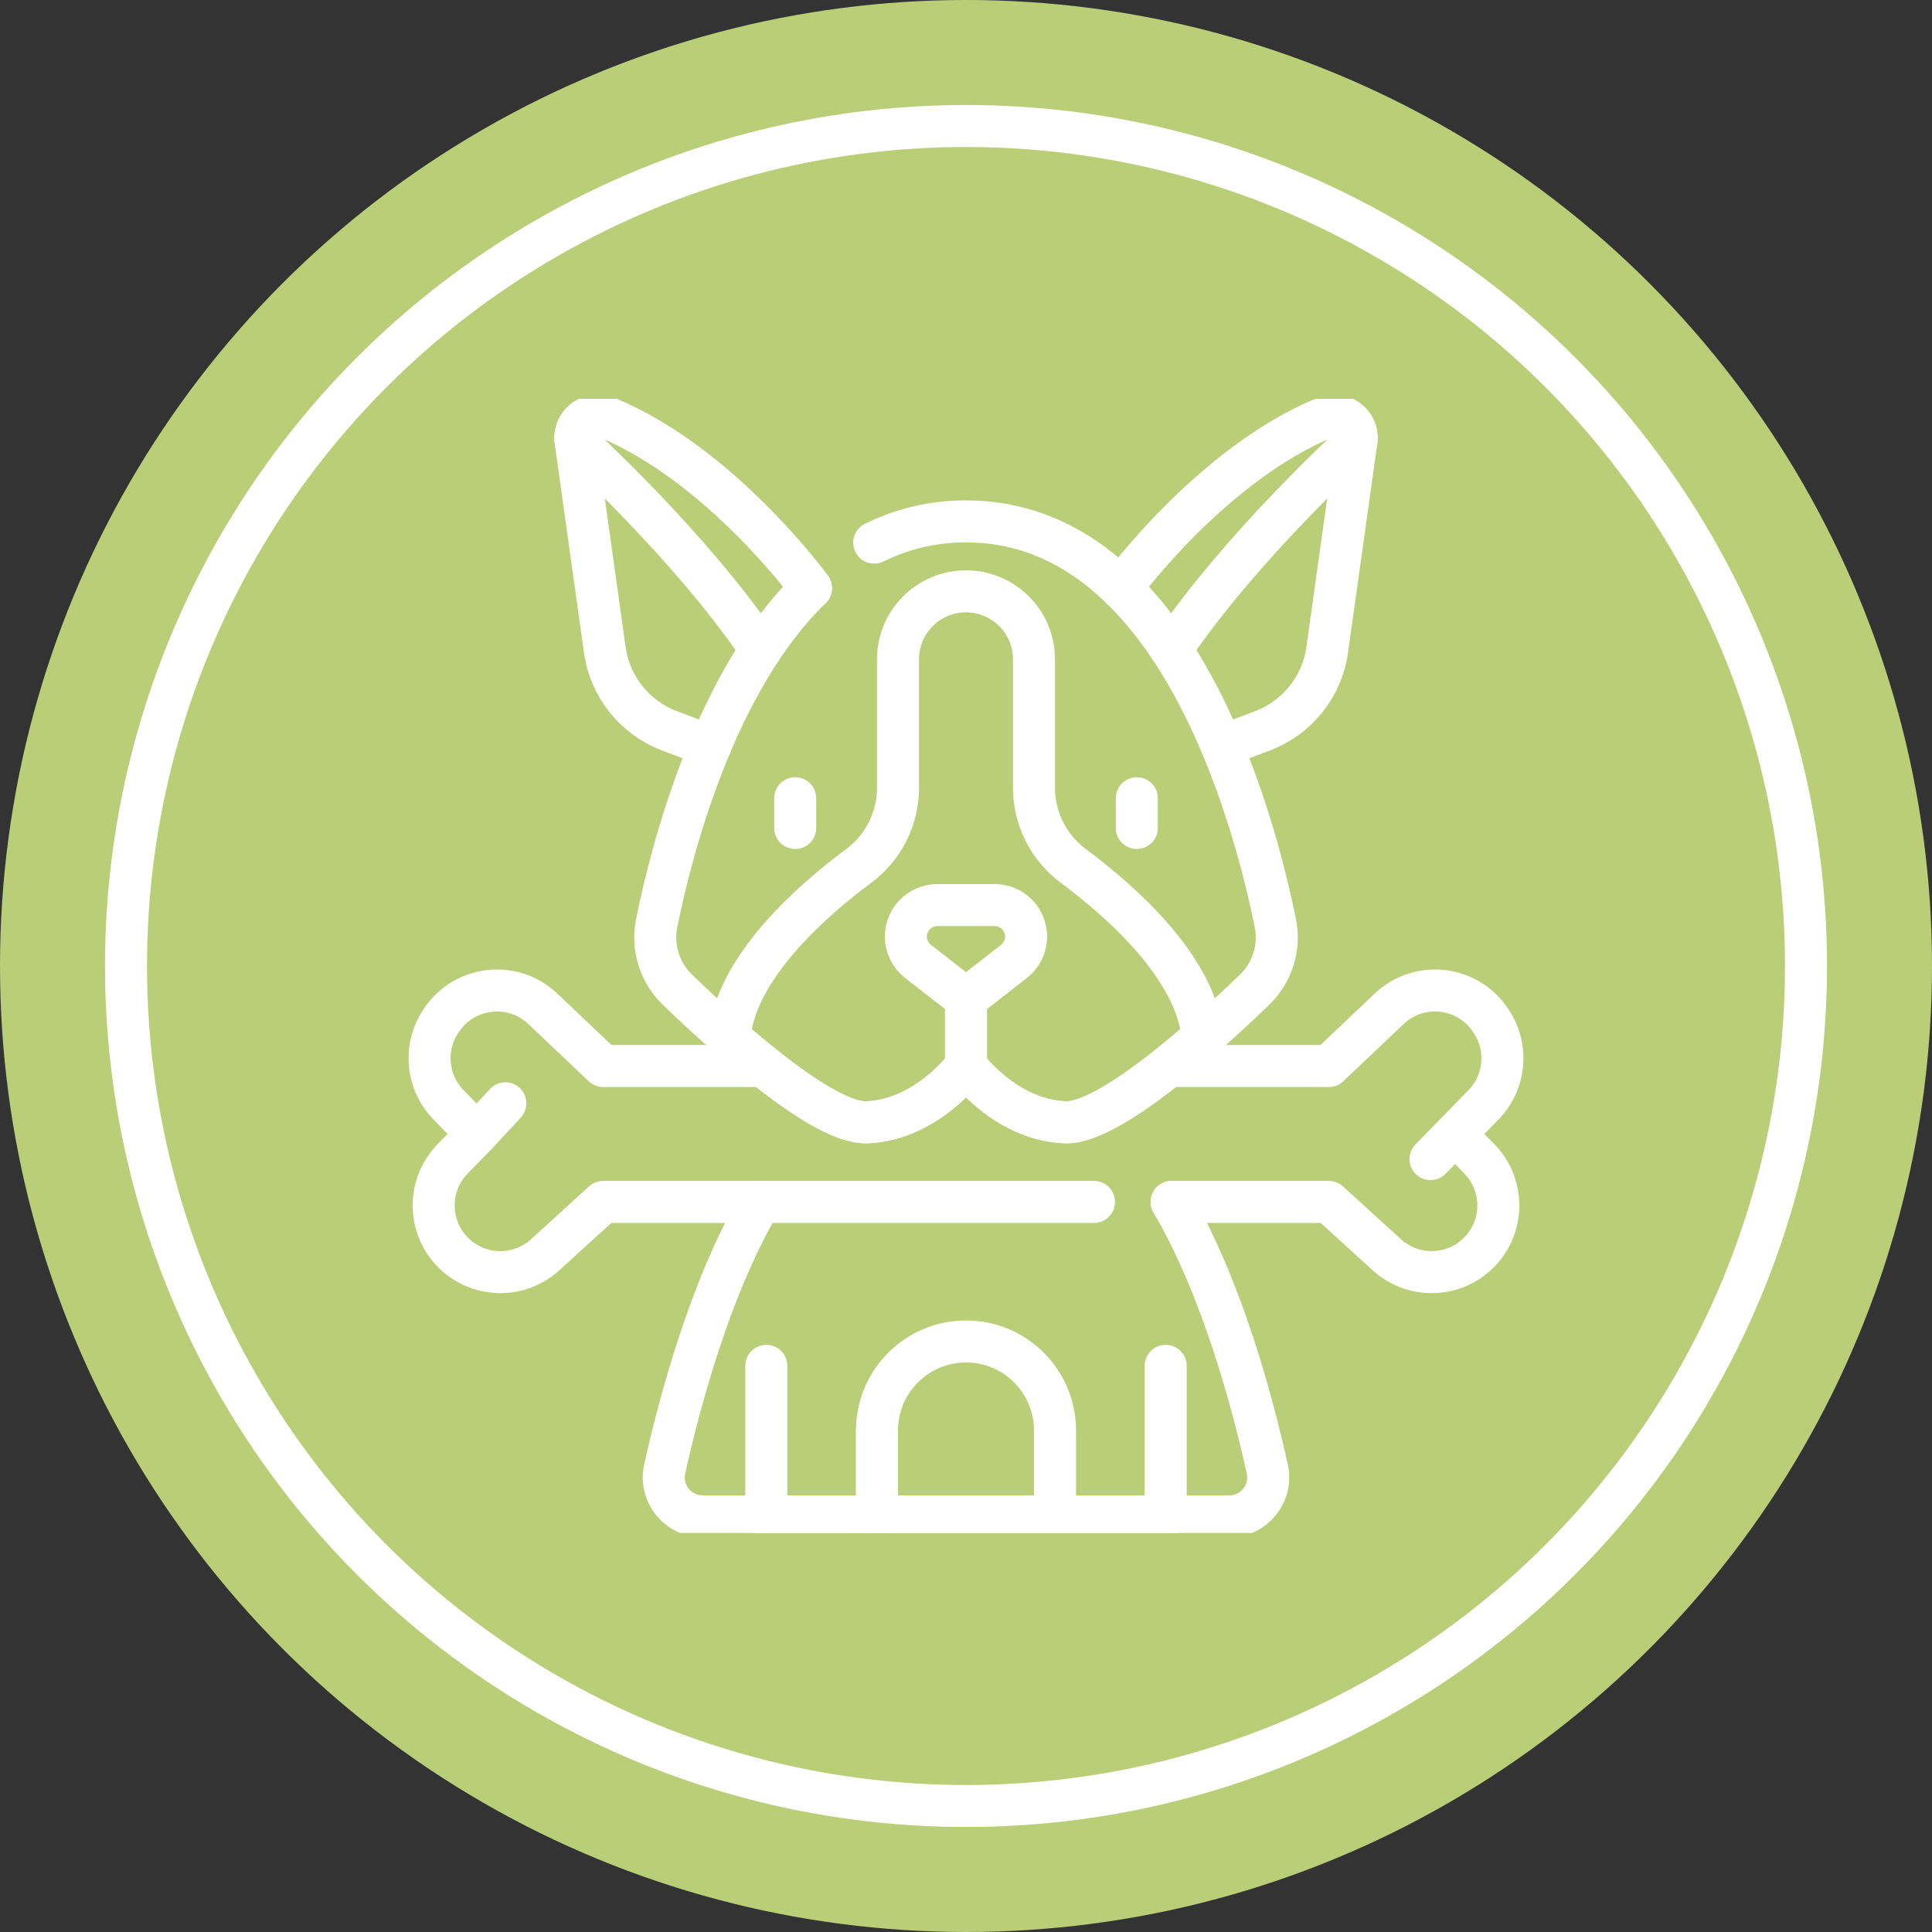
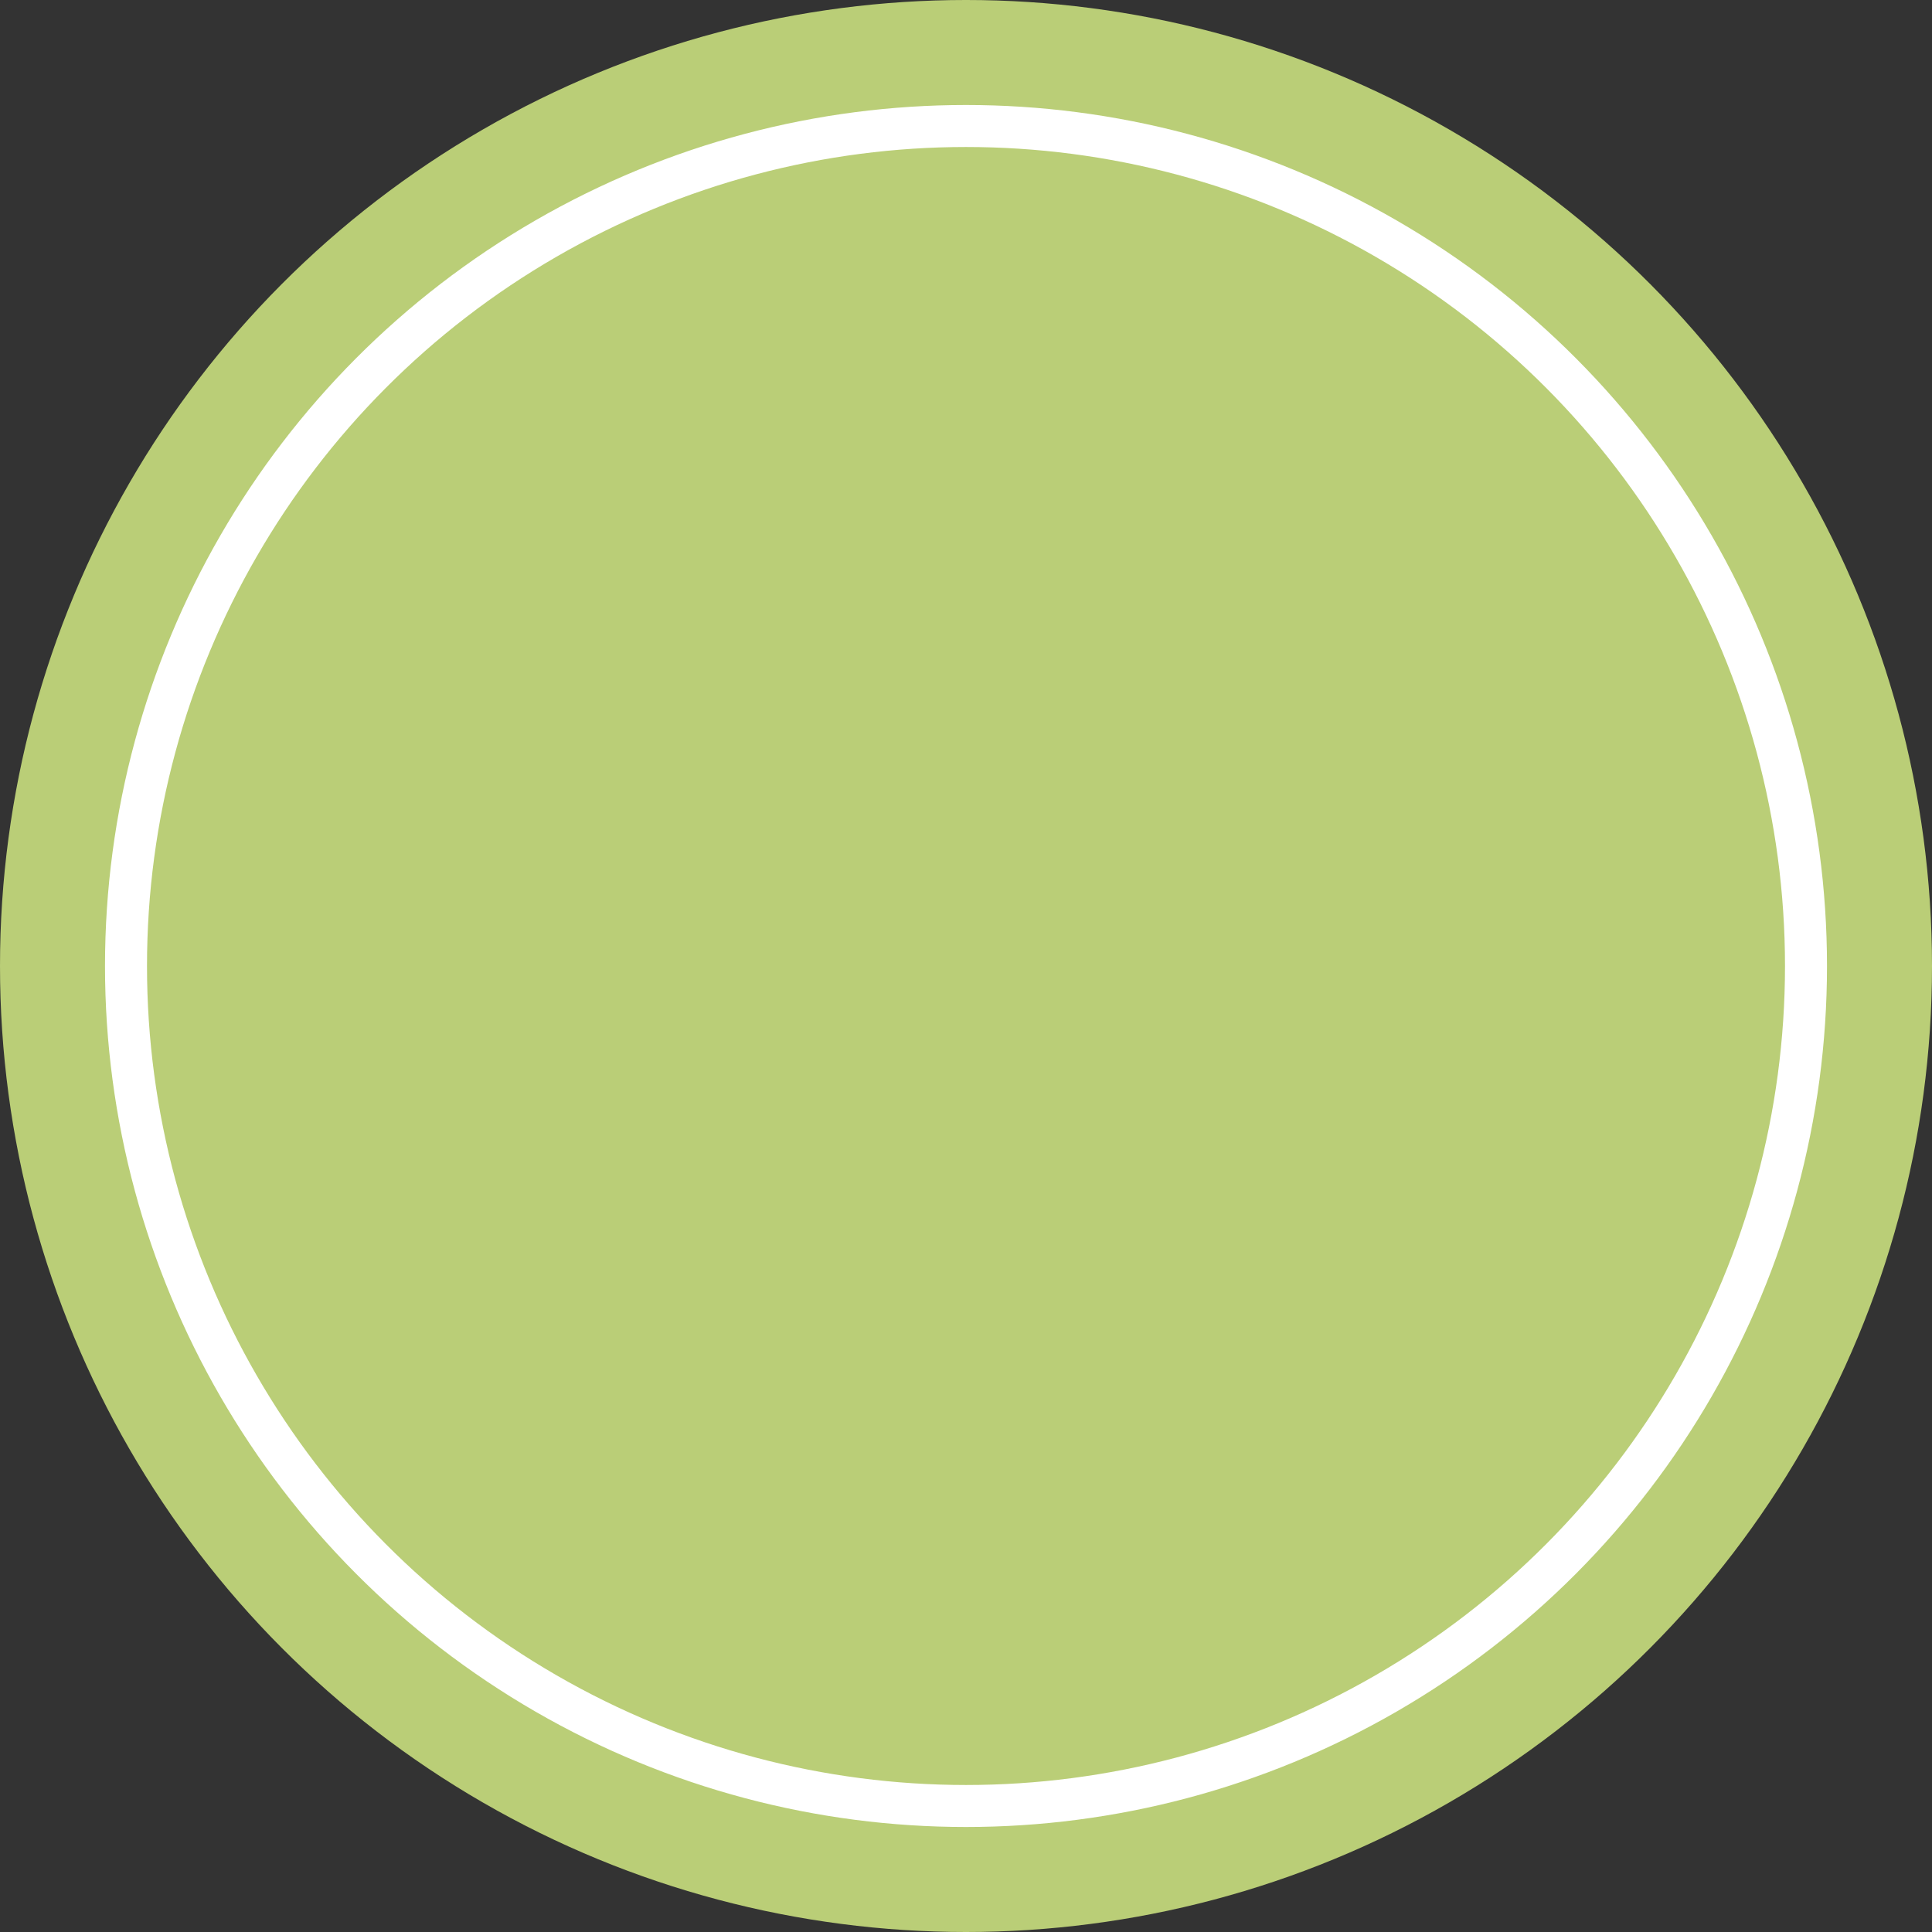
<svg xmlns="http://www.w3.org/2000/svg" fill="none" viewBox="0 0 92 92" height="92" width="92">
  <rect x="0" y="0" width="92" height="92" fill="#333333" stroke="none" />
  <circle fill="#BACE77" r="46" cy="46" cx="46" />
  <circle stroke-width="2" stroke="white" r="40" cy="46" cx="46" />
  <g clip-path="url(#clip0_20_1947)">
-     <path stroke-linejoin="round" stroke-linecap="round" stroke-miterlimit="10" stroke-width="2" stroke="white" d="M48.285 45.781L46 47.562L43.714 45.781C43.534 45.64 43.389 45.461 43.289 45.256C43.189 45.051 43.137 44.826 43.137 44.598C43.137 43.77 43.808 43.099 44.636 43.099H47.363C48.191 43.099 48.863 43.77 48.863 44.598C48.863 44.826 48.811 45.051 48.711 45.256C48.61 45.461 48.465 45.64 48.285 45.781Z" />
-     <path stroke-linejoin="round" stroke-linecap="round" stroke-miterlimit="10" stroke-width="2" stroke="white" d="M38.615 28.006C34.055 32.442 32.002 40.349 31.272 43.945C31.155 44.516 31.184 45.108 31.357 45.665C31.53 46.222 31.841 46.726 32.26 47.131C32.925 47.772 33.788 48.581 34.729 49.405C37.025 51.413 39.789 53.505 41.286 53.443C44.145 53.325 46 50.764 46 50.764C46 50.764 47.854 53.325 50.714 53.443C52.21 53.505 54.976 51.413 57.272 49.405C58.213 48.581 59.076 47.772 59.739 47.131C60.159 46.726 60.47 46.222 60.643 45.665C60.816 45.108 60.845 44.516 60.729 43.945C59.683 38.8 55.93 24.828 46 24.828C44.384 24.828 42.932 25.198 41.628 25.84" />
    <path stroke-linejoin="round" stroke-linecap="round" stroke-miterlimit="10" stroke-width="2" stroke="white" d="M33.814 35.534L31.865 34.794C30.22 34.168 29.045 32.695 28.801 30.953L27.407 21.004C27.397 20.938 27.394 20.872 27.397 20.807C27.426 20.09 28.172 19.585 28.875 19.873C34.323 22.107 38.615 28.006 38.615 28.006L38.614 28.007" />
-     <path stroke-linejoin="round" stroke-linecap="round" stroke-miterlimit="10" stroke-width="2" stroke="white" d="M36.227 30.934C32.883 25.978 27.407 21.004 27.407 21.004L27.398 20.807C27.426 20.09 28.173 19.585 28.875 19.873C34.324 22.107 38.615 28.006 38.615 28.006L38.614 28.007M58.185 35.534L60.135 34.794C61.78 34.168 62.955 32.695 63.199 30.953L64.593 21.004C64.603 20.938 64.606 20.872 64.603 20.807C64.574 20.09 63.827 19.585 63.125 19.873C57.676 22.107 53.385 28.006 53.385 28.006L53.386 28.007" />
-     <path stroke-linejoin="round" stroke-linecap="round" stroke-miterlimit="10" stroke-width="2" stroke="white" d="M55.773 30.934C59.117 25.978 64.593 21.004 64.593 21.004L64.603 20.807C64.574 20.09 63.827 19.585 63.125 19.873C57.676 22.107 53.385 28.006 53.385 28.006L53.386 28.007M46 47.562V50.764M54.134 38.011V39.428M37.866 38.011V39.428M57.272 49.405C54.976 51.413 52.21 53.505 50.714 53.443C47.854 53.325 46 50.764 46 50.764C46 50.764 44.145 53.325 41.285 53.443C39.789 53.505 37.025 51.413 34.728 49.405C35.032 46.087 38.612 42.928 40.89 41.235C41.471 40.804 41.943 40.243 42.268 39.597C42.593 38.95 42.763 38.237 42.763 37.514V31.396C42.763 29.608 44.212 28.159 46 28.159C47.788 28.159 49.237 29.608 49.237 31.396V37.514C49.237 38.237 49.407 38.95 49.732 39.597C50.057 40.243 50.529 40.804 51.11 41.235C53.388 42.928 56.968 46.087 57.272 49.405Z" />
+     <path stroke-linejoin="round" stroke-linecap="round" stroke-miterlimit="10" stroke-width="2" stroke="white" d="M55.773 30.934C59.117 25.978 64.593 21.004 64.593 21.004L64.603 20.807C64.574 20.09 63.827 19.585 63.125 19.873C57.676 22.107 53.385 28.006 53.385 28.006L53.386 28.007M46 47.562V50.764M54.134 38.011V39.428M37.866 38.011V39.428M57.272 49.405C54.976 51.413 52.21 53.505 50.714 53.443C47.854 53.325 46 50.764 46 50.764C46 50.764 44.145 53.325 41.285 53.443C39.789 53.505 37.025 51.413 34.728 49.405C35.032 46.087 38.612 42.928 40.89 41.235C41.471 40.804 41.943 40.243 42.268 39.597C42.593 38.95 42.763 38.237 42.763 37.514V31.396C42.763 29.608 44.212 28.159 46 28.159C47.788 28.159 49.237 29.608 49.237 31.396V37.514C49.237 38.237 49.407 38.95 49.732 39.597C50.057 40.243 50.529 40.804 51.11 41.235Z" />
    <path stroke-linejoin="round" stroke-linecap="round" stroke-miterlimit="10" stroke-width="2" stroke="white" d="M52.095 57.234H28.723L25.962 59.75C25.378 60.283 24.616 60.578 23.826 60.577C22.917 60.577 22.013 60.189 21.384 59.431C20.346 58.183 20.419 56.352 21.551 55.188L22.71 53.999L21.357 52.61C20.309 51.534 20.158 49.871 20.995 48.624L21.031 48.571C22.127 46.941 24.425 46.687 25.85 48.039L28.723 50.764H36.351M55.649 50.764H63.277L66.15 48.039C67.575 46.687 69.873 46.941 70.969 48.571L71.004 48.624C71.842 49.871 71.691 51.534 70.643 52.61L69.29 53.999L70.449 55.188C71.047 55.802 71.349 56.602 71.349 57.404C71.349 58.121 71.107 58.842 70.616 59.431C69.46 60.824 67.375 60.968 66.038 59.75L63.277 57.234H55.791M22.711 53.999L24.065 52.538M69.289 53.999L68.119 55.196M41.762 68.118V72.209H36.491V65.04" />
    <path stroke-linejoin="round" stroke-linecap="round" stroke-miterlimit="10" stroke-width="2" stroke="white" d="M36.209 57.234C33.794 61.331 32.33 66.891 31.652 69.953C31.396 71.112 32.278 72.209 33.464 72.209H58.535C59.722 72.209 60.603 71.112 60.347 69.953C59.67 66.891 58.206 61.331 55.791 57.234" />
-     <path stroke-linejoin="round" stroke-linecap="round" stroke-miterlimit="10" stroke-width="2" stroke="white" d="M50.238 72.209V68.118C50.238 65.777 48.34 63.88 46 63.88C43.66 63.88 41.762 65.777 41.762 68.118V72.209H50.238ZM50.238 72.209H55.509V65.04" />
  </g>
  <defs>
    <clipPath id="clip0_20_1947">
-       <rect transform="translate(19 19)" fill="white" height="54" width="54" />
-     </clipPath>
+       </clipPath>
  </defs>
</svg>